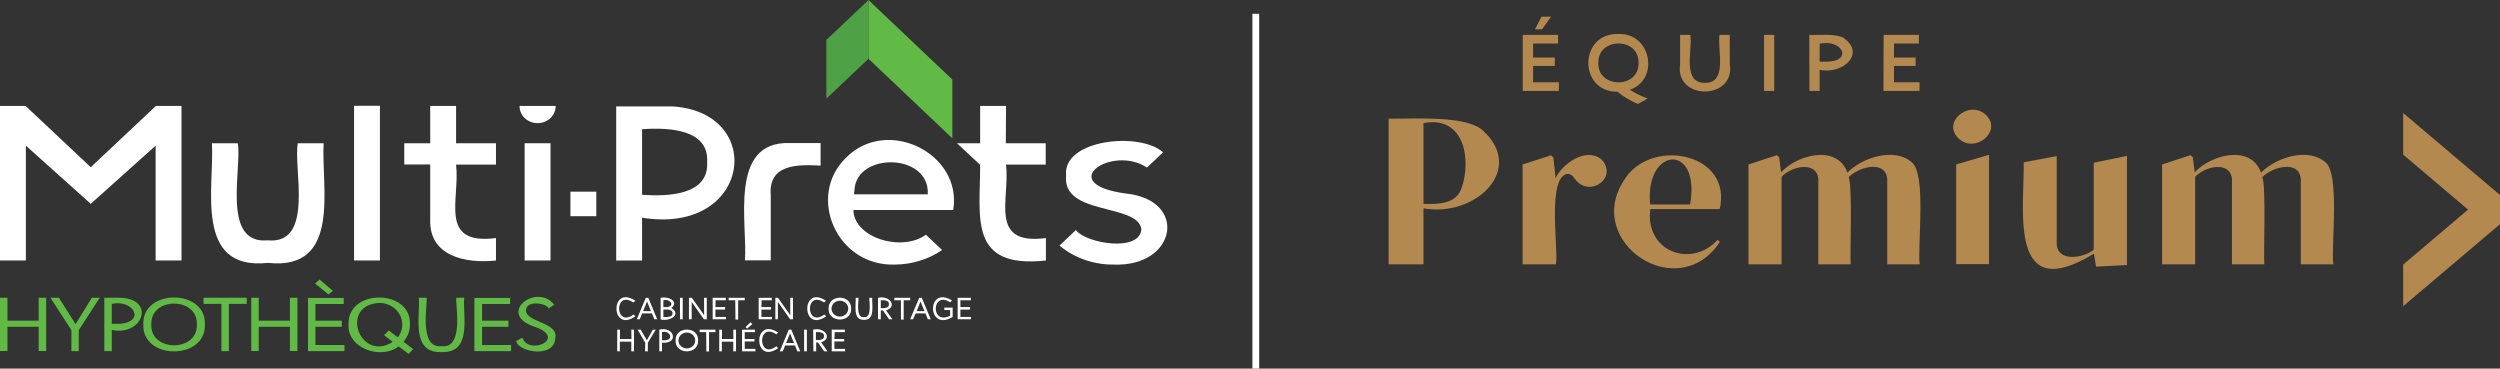
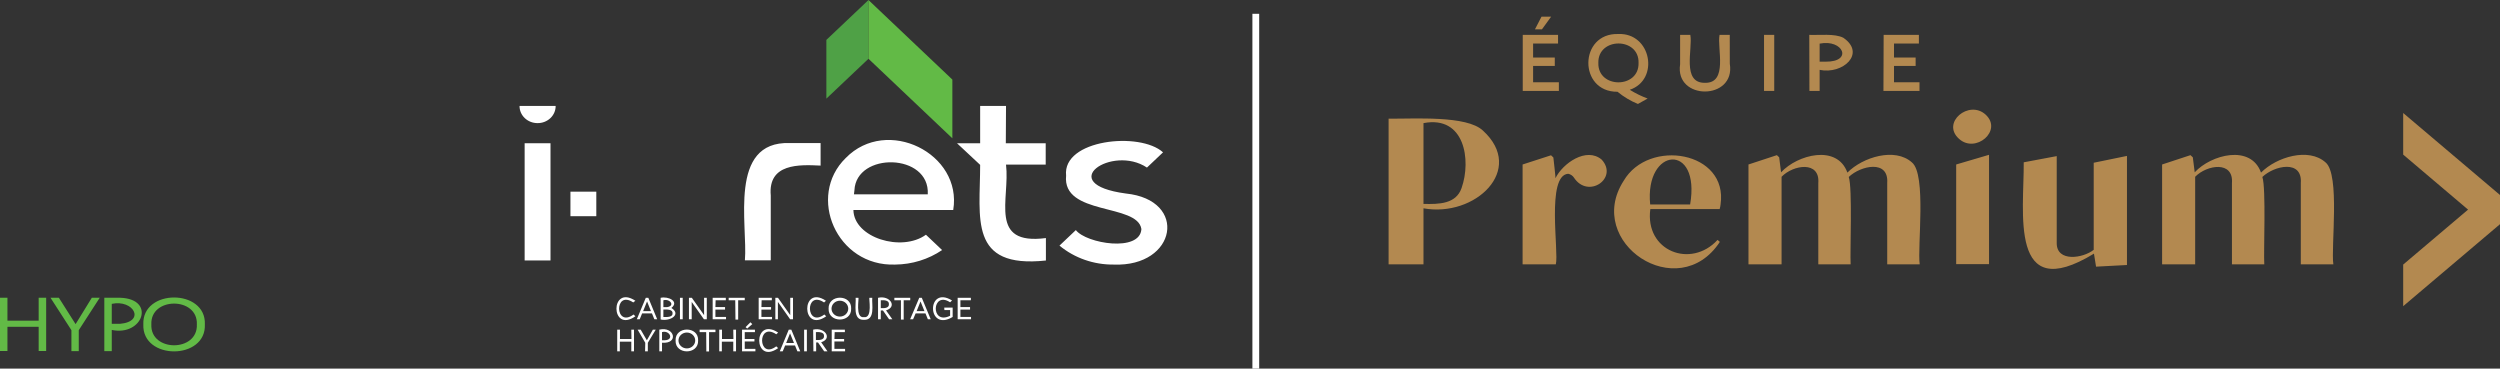
<svg xmlns="http://www.w3.org/2000/svg" width="373" height="55" viewBox="0 0 373 55" fill="none">
  <rect x="0" y="0" width="373" height="55" fill="#333333" stroke="none" />
  <g clip-path="url(#clip0_1247_1032)">
    <path d="M186.858 2.057H187.87V55H186.858V2.057Z" fill="white" />
    <path d="M218.069 28.049C217.247 30.438 214.72 30.481 212.384 30.423V18.369C218.564 17.186 219.523 23.92 218.069 28.049ZM221.258 19.488C218.853 17.186 210.968 17.749 207.178 17.705V39.438H212.384V31.08C220.056 32.48 227.666 25.335 221.258 19.488ZM238.976 23.819C236.692 21.877 233.154 24.375 232.073 26.59C232.126 26.59 231.768 23.617 231.761 23.494L231.411 23.169L227.172 24.541V39.438H232.126C232.621 37.634 230.665 26.15 233.975 25.927C234.153 25.963 234.32 26.032 234.468 26.132C234.616 26.231 234.741 26.358 234.835 26.504C236.951 29.73 241.502 26.598 238.976 23.819ZM256.709 30.503C257.865 22.563 245.97 20.607 242.248 26.98C236.327 36.183 250.392 45.559 256.602 36.089L256.26 35.793C252.287 40.124 245.376 37.468 246.229 31.188H256.572C256.642 30.965 256.688 30.735 256.709 30.503ZM252.142 30.503H246.206C245.353 21.913 253.778 21.206 252.165 30.517L252.142 30.503ZM296.246 17.092C293.773 14.847 289.602 18.29 292.273 20.701C294.739 22.974 298.864 19.488 296.246 17.092ZM291.862 24.541V39.409H296.764V23.097L291.862 24.541ZM312.381 24.281V37.273C310.775 38.55 306.863 39.128 306.863 36.284V23.292L301.939 24.216C302.015 31.535 299.656 45.624 312.419 37.843C312.457 38.089 312.708 39.583 312.731 39.785L317.343 39.539V23.263L312.381 24.281ZM346.971 24.23C344.452 21.971 339.65 23.422 337.344 25.753C335.822 21.502 329.893 23.061 327.45 25.71L327.168 23.472L326.818 23.148L322.587 24.541V39.438H327.518V26.374C329.269 24.577 333.272 23.949 333.006 27.327V39.438H337.831C337.709 37.554 338.12 28.041 337.542 26.403C339.323 24.7 343.524 23.776 343.28 27.291V39.438H348.136C347.755 36.898 349.171 26.027 346.971 24.23Z" fill="#B38950" />
    <path d="M358.555 39.474L368.235 31.275L358.555 23.068V16.861L373 29.095V33.447L358.555 45.682V39.474Z" fill="#B38950" />
    <path d="M285.256 24.23C282.737 21.971 277.942 23.422 275.629 25.753C274.107 21.502 268.178 23.061 265.735 25.71L265.453 23.472L265.111 23.148L260.872 24.541V39.438H265.811V26.374C267.554 24.577 271.565 23.949 271.291 27.327V39.438H276.116C276.002 37.554 276.405 28.041 275.834 26.403C277.615 24.7 281.816 23.776 281.573 27.291V39.438H286.421C286.048 36.898 287.463 26.028 285.256 24.23ZM227.194 5.204H232.461V6.496H228.739V8.589H231.974V9.838H228.739V12.27H232.583V13.57H227.194V5.204ZM230.056 4.381H229.013L229.995 2.483H231.433L230.056 4.381ZM243.2 13.418C244.027 13.93 244.906 14.36 245.825 14.703L244.379 15.511C243.271 15.059 242.244 14.445 241.335 13.692C235.475 13.743 235.559 4.915 241.434 5.074C246.381 4.858 247.637 11.888 243.162 13.396L243.2 13.418ZM244.471 9.383C244.585 5.522 238.382 5.522 238.473 9.383C238.359 13.252 244.585 13.252 244.471 9.383ZM258.086 9.499C258.992 15.006 249.844 15.035 250.673 9.593V5.204H252.195C252.591 7.239 250.856 12.422 254.395 12.357C257.858 12.422 256.168 7.175 256.556 5.204H258.079L258.086 9.499ZM263.193 5.204H264.715V13.57H263.193V5.204ZM269.944 5.204C271.42 5.269 273.749 4.973 275.028 5.637C278.445 7.983 274.951 11.144 271.489 10.423V13.57H269.966L269.944 5.204ZM272.364 9.203C276.527 9.246 274.989 5.796 271.489 6.511V9.203H272.364ZM281.04 5.204H286.299V6.496H282.585V8.589H285.812V9.838H282.585V12.27H286.39V13.57H281.01L281.04 5.204Z" fill="#B38950" />
    <path d="M129.572 0.007L123.293 5.955V14.717L129.572 8.77V0.007Z" fill="#4FA146" />
    <path d="M129.572 0V0.007V8.777L129.58 8.77L142.092 20.636V11.873L129.572 0Z" fill="#62BA46" />
-     <path d="M23.22 38.861H27.079V15.807H23.258L13.539 24.945L3.821 15.807H0V38.861H3.859V21.733L13.539 30.409L23.22 21.733V38.861Z" fill="white" />
-     <path d="M52.826 15.785H56.684V38.861H52.826V15.785Z" fill="white" />
-     <path d="M91.937 15.879V38.868H95.796V32.48C112.022 35.115 114.404 16.789 100.362 15.879H91.937ZM105.507 24.187C105.781 29.073 99.822 29.348 95.796 29.066V19.279C99.822 18.997 105.788 19.279 105.507 24.165V24.187ZM31.615 21.372C32.033 27.745 28.829 40.434 39.986 39.222C51.068 40.42 47.879 27.716 48.29 21.372H44.431C43.738 25.046 46.95 36.529 39.948 35.858C32.962 36.508 36.143 25.032 35.473 21.372H31.615ZM64.188 32.776C64.021 38.226 69.44 39.352 73.999 38.868V35.519C65.353 36.623 68.671 29.745 68.047 24.562H73.999V21.372H68.047V15.807H64.188V21.372H60.315V24.541H64.188V32.776Z" fill="white" />
    <path d="M117.813 21.343C108.612 21.04 111.588 33.57 111.139 38.846H114.997V29.175C114.571 24.346 119.259 24.555 122.433 24.707V21.343H117.813ZM133.567 39.474C136.078 39.451 138.52 38.695 140.562 37.309L138.149 35.021C134.542 37.641 127.41 35.497 127.327 31.333H142.221C143.621 22.902 132.327 17.287 126.185 23.573C120.332 29.283 124.815 39.799 133.567 39.474ZM127.479 28.402C127.73 22.628 138.766 22.823 138.423 28.994H127.41L127.479 28.402ZM166.172 39.474C175.563 39.843 177.329 29.824 167.968 28.871C157.214 27.428 165.928 21.524 171.126 25.003L173.524 22.729C170.091 19.604 158.477 20.795 159.063 26.201C158.454 32.206 169.718 30.3 170.297 34.176C170.091 37.677 162.054 36.342 160.517 34.328L158.074 36.645C160.314 38.501 163.197 39.508 166.172 39.474ZM150.098 15.807H146.239V21.372H142.784L146.239 24.598C146.239 32.538 144.474 40.11 156.049 38.868V35.519C147.426 36.645 150.722 29.68 150.098 24.562H156.019V21.372H150.067L150.098 15.807Z" fill="white" />
    <path d="M85.11 28.597H88.969V32.257H85.11V28.597Z" fill="white" />
    <path d="M78.276 21.372H82.135V38.861H78.276V21.372Z" fill="white" />
    <path d="M80.209 18.369C80.564 18.371 80.916 18.306 81.244 18.178C81.572 18.05 81.871 17.861 82.121 17.623C82.372 17.384 82.57 17.101 82.704 16.789C82.839 16.478 82.906 16.144 82.903 15.807H77.515C77.512 16.144 77.579 16.478 77.713 16.789C77.848 17.101 78.046 17.384 78.297 17.623C78.547 17.861 78.846 18.05 79.174 18.178C79.502 18.306 79.854 18.371 80.209 18.369Z" fill="white" />
    <path d="M5.769 44.426H6.888V52.365H5.769V48.757H1.111V52.365H0V44.426H1.111V47.847H5.769V44.426ZM10.655 49.262L7.535 44.426H8.783L11.279 48.36L13.699 44.426H14.879L11.751 49.262V52.387H10.655V49.262ZM15.564 44.426H17.961C23.289 44.621 21.302 50.2 16.675 49.226V52.387H15.564V44.426ZM17.893 48.316C21.774 47.977 19.917 44.642 16.675 45.335V48.316H17.893Z" fill="#62BA46" />
    <path d="M30.565 48.403C30.785 53.766 21.165 53.766 21.386 48.403C21.165 43.047 30.785 43.047 30.565 48.403ZM29.37 48.403C29.552 44.26 22.398 44.26 22.581 48.403C22.398 52.553 29.552 52.553 29.37 48.403Z" fill="#62BA46" />
-     <path d="M33.03 45.335H30.367V44.426H36.813V45.335H34.149V52.387H33.03V45.335ZM43.259 44.426H44.378V52.365H43.259V48.757H38.602V52.365H37.49V44.426H38.602V47.847H43.259V44.426ZM47.065 47.847H50.992V48.757H47.065V51.478H51.395V52.387H45.953V44.447H51.281V45.357H47.065V47.847ZM47.689 41.705L49.667 43.401L49.005 43.935L47.004 42.297L47.689 41.705ZM61.167 48.403C61.175 49.345 60.833 50.26 60.201 50.987L61.647 52.084L60.962 52.806L59.485 51.687C56.715 53.766 51.791 51.882 52.004 48.432C51.753 43.047 61.388 43.047 61.167 48.403ZM58.001 49.305L59.363 50.33C59.735 49.849 59.958 49.28 60.009 48.686C60.06 48.091 59.936 47.495 59.651 46.964C59.367 46.432 58.933 45.986 58.397 45.674C57.861 45.363 57.245 45.198 56.616 45.198C50.558 45.472 53.678 54.134 58.602 51.008L57.301 50.013L58.001 49.305ZM68.123 44.426H69.257C69.021 47.06 70.521 52.726 65.871 52.524C61.236 52.726 62.72 47.053 62.491 44.426H63.603C64.006 44.426 62.217 52.106 65.886 51.644C69.501 52.113 67.735 44.426 68.123 44.426ZM71.929 47.847H75.856V48.757H71.929V51.478H76.252V52.387H70.779V44.447H76.107V45.357H71.929V47.847ZM79.912 48.807C73.907 46.909 80.004 42.087 82.69 45.451L81.853 46.028C81.663 45.249 78.39 44.678 78.481 46.382C78.573 48.085 83.269 48.093 82.858 50.366C82.797 53.564 77.233 52.532 77.02 50.864L77.949 50.388C78.877 53.094 84.623 50.525 79.912 48.807Z" fill="#62BA46" />
    <path d="M94.479 45.126C91.595 43.184 91.724 49.002 94.525 46.923L94.799 47.19C91.069 49.81 90.993 42.354 94.799 44.873L94.479 45.126ZM96.351 44.433H96.732L98.056 47.638H97.63L97.272 46.764H95.803L95.446 47.638H95.012L96.351 44.433ZM95.956 46.418H97.12L96.541 44.974L95.956 46.418ZM98.566 44.433C99.73 44.166 101.374 44.989 100.172 45.949C101.694 46.909 100.027 47.984 98.566 47.667V44.433ZM99.532 45.826C100.796 45.624 99.936 44.52 98.977 44.801V45.826H99.532ZM100.339 46.743C100.408 46.144 99.456 46.158 98.977 46.187V47.291C99.456 47.32 100.408 47.342 100.339 46.743ZM101.45 44.433H101.861V47.638H101.45V44.433ZM103.224 44.433L105.05 47.017V44.433H105.454V47.638H105.027L103.201 45.047V47.638H102.79V44.433H103.224ZM116.078 44.433L117.905 47.017V44.433H118.316V47.638H117.89L116.063 45.047V47.638H115.682V44.433H116.078ZM106.74 45.819H108.178V46.194H106.74V47.291H108.323V47.638H106.329V44.433H108.292V44.801H106.77L106.74 45.819ZM109.7 44.801H108.719V44.433H111.116V44.801H110.134V47.688H109.731L109.7 44.801ZM113.605 45.819H115.043V46.194H113.605V47.291H115.188V47.638H113.194V44.433H115.157V44.801H113.635L113.605 45.819ZM122.951 45.126C120.066 43.184 120.196 49.002 122.996 46.923L123.27 47.19C119.541 49.81 119.465 42.354 123.232 44.873L122.951 45.126ZM126.992 46.05C127.076 48.215 123.544 48.215 123.628 46.05C123.544 43.87 127.098 43.87 126.992 46.05ZM126.558 46.05C126.558 45.736 126.427 45.435 126.193 45.213C125.958 44.991 125.641 44.866 125.31 44.866C124.979 44.866 124.661 44.991 124.427 45.213C124.193 45.435 124.062 45.736 124.062 46.05C124.062 46.364 124.193 46.665 124.427 46.887C124.661 47.109 124.979 47.234 125.31 47.234C125.641 47.234 125.958 47.109 126.193 46.887C126.427 46.665 126.558 46.364 126.558 46.05ZM129.724 44.433H130.143C130.044 45.422 130.637 47.789 128.902 47.717C127.167 47.789 127.753 45.422 127.662 44.433H128.065C128.225 44.39 127.532 47.515 128.902 47.32C130.257 47.515 129.572 44.39 129.724 44.433ZM131.003 44.433C132.768 44.014 133.933 45.768 132.198 46.31L133.141 47.638H132.654L131.733 46.317H131.414V47.638H131.003V44.433ZM132.624 45.386C132.669 44.801 131.908 44.765 131.414 44.801V45.971C131.908 46.007 132.669 45.978 132.624 45.386ZM134.42 44.801H133.438V44.433H135.805V44.801H134.831V47.688H134.42V44.801ZM137.152 44.433H137.533L138.865 47.638H138.438L138.081 46.764H136.612L136.231 47.638H135.79L137.152 44.433ZM136.764 46.418H137.928L137.342 44.974L136.764 46.418ZM140.881 45.891H142.137V47.291C138.248 49.615 138.233 42.477 142.046 44.83L141.757 45.104C139.024 43.314 138.781 48.591 141.757 47.111V46.259H140.904L140.881 45.891ZM143.294 45.819H144.732V46.194H143.294V47.291H144.877V47.638H142.883V44.433H144.854V44.801H143.294V45.819ZM94.19 49.182H94.593V52.416H94.19V50.972H92.477V52.416H92.089V49.182H92.5V50.575H94.213L94.19 49.182ZM96.275 51.146L95.134 49.182H95.59L96.511 50.77L97.409 49.182H97.843L96.656 51.146V52.416H96.245L96.275 51.146ZM98.368 49.182C100.651 48.641 101.321 51.348 98.772 51.131V52.416H98.368V49.182ZM99.221 50.763C100.613 50.698 99.913 49.218 98.772 49.55V50.763H99.221Z" fill="white" />
    <path d="M104.16 50.799C104.244 52.965 100.712 52.965 100.796 50.799C100.712 48.627 104.266 48.627 104.16 50.799ZM103.726 50.799C103.726 50.485 103.595 50.184 103.36 49.962C103.126 49.74 102.809 49.615 102.478 49.615C102.147 49.615 101.829 49.74 101.595 49.962C101.361 50.184 101.23 50.485 101.23 50.799C101.23 51.113 101.361 51.414 101.595 51.636C101.829 51.858 102.147 51.983 102.478 51.983C102.809 51.983 103.126 51.858 103.36 51.636C103.595 51.414 103.726 51.113 103.726 50.799ZM105.362 49.55H104.381V49.182H106.747V49.55H105.789V52.438H105.385L105.362 49.55ZM109.404 49.182H109.815V52.416H109.404V50.972H107.699V52.416H107.311V49.182H107.722V50.575H109.426L109.404 49.182ZM111.116 50.575H112.562V50.944H111.116V52.048H112.707V52.416H110.713V49.182H112.638V49.55H111.116V50.575ZM112.242 48.36L111.481 49.024L111.238 48.807L111.961 48.085L112.242 48.36Z" fill="white" />
    <path d="M115.819 49.875C112.935 47.941 113.064 53.758 115.819 51.673L116.101 51.94C112.372 54.567 112.296 47.111 116.101 49.623L115.819 49.875ZM117.684 49.182H118.064L119.396 52.416H118.97L118.612 51.543H117.144L116.786 52.416H116.344L117.684 49.182ZM117.296 51.175H118.46L117.874 49.731L117.296 51.175ZM119.975 49.182H120.386V52.416H119.975V49.182ZM121.322 49.182C123.088 48.764 124.244 50.525 122.517 51.066L123.46 52.416H122.966L122.045 51.095H121.771V52.416H121.36L121.322 49.182ZM122.943 50.142C122.989 49.55 122.22 49.522 121.733 49.55V50.727C122.22 50.763 122.989 50.727 122.943 50.142ZM124.496 50.575H125.942V50.944H124.496V52.048H126.086V52.416H124.092V49.182H126.056V49.55H124.534L124.496 50.575Z" fill="white" />
  </g>
  <defs>
    <clipPath id="clip0_1247_1032">
      <rect width="373" height="55" fill="white" />
    </clipPath>
  </defs>
</svg>